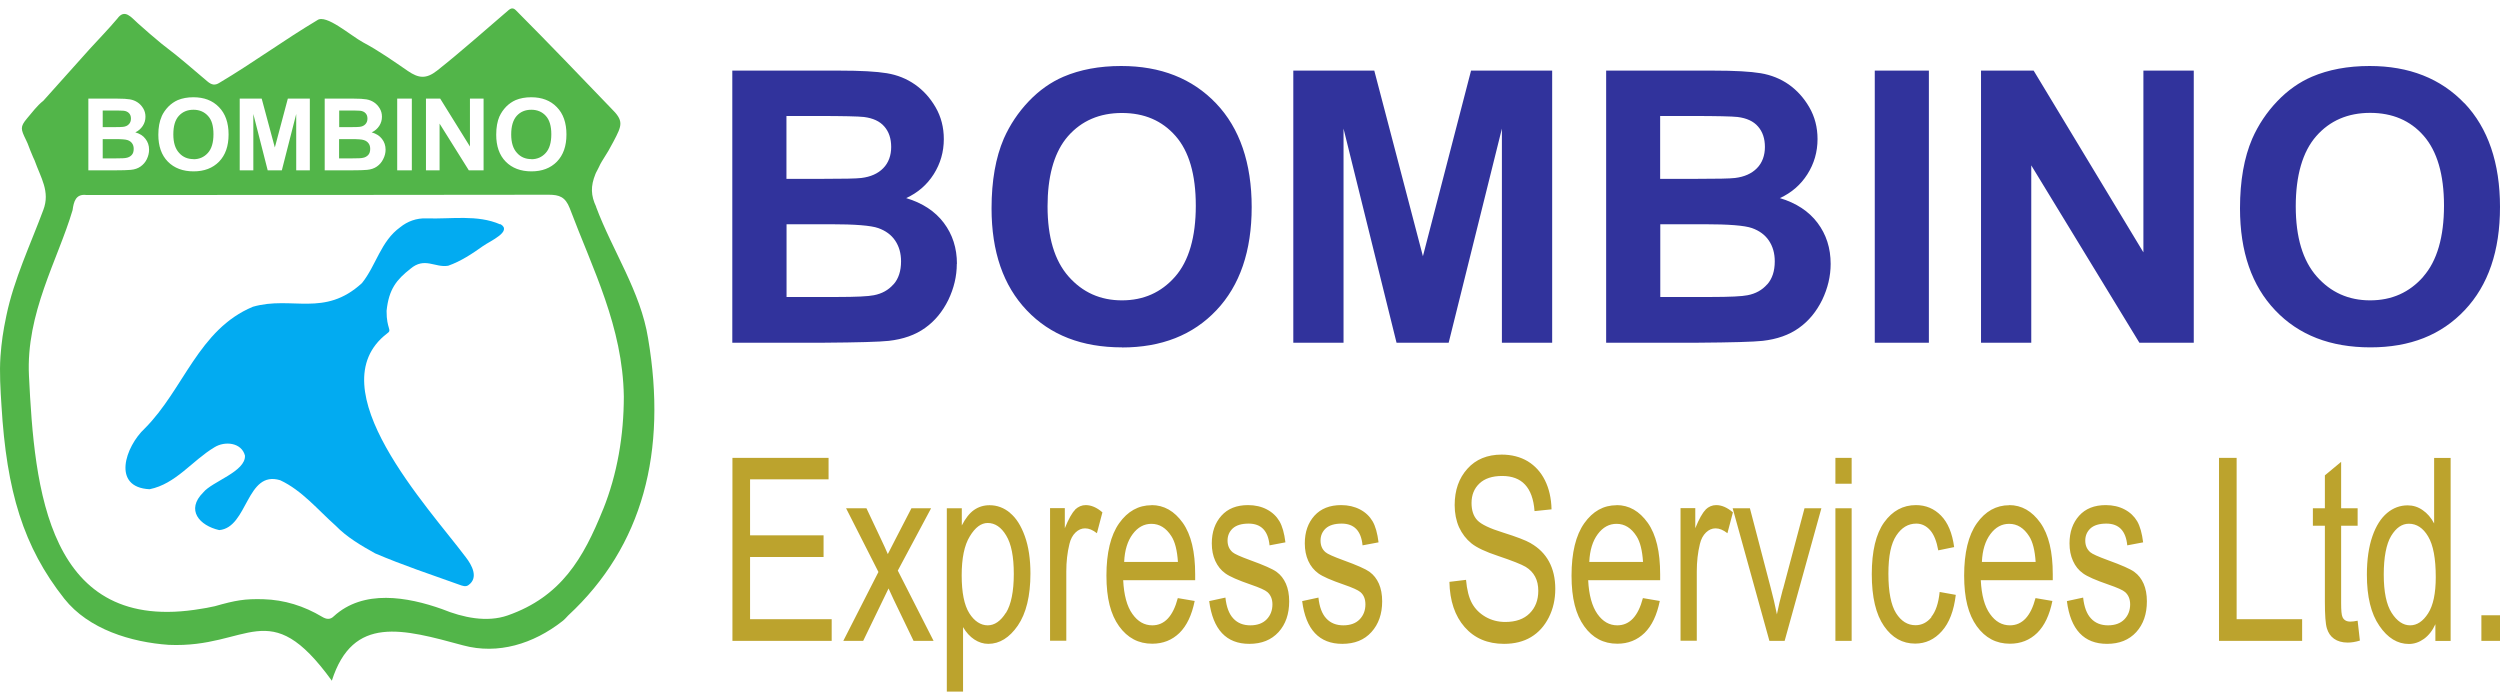
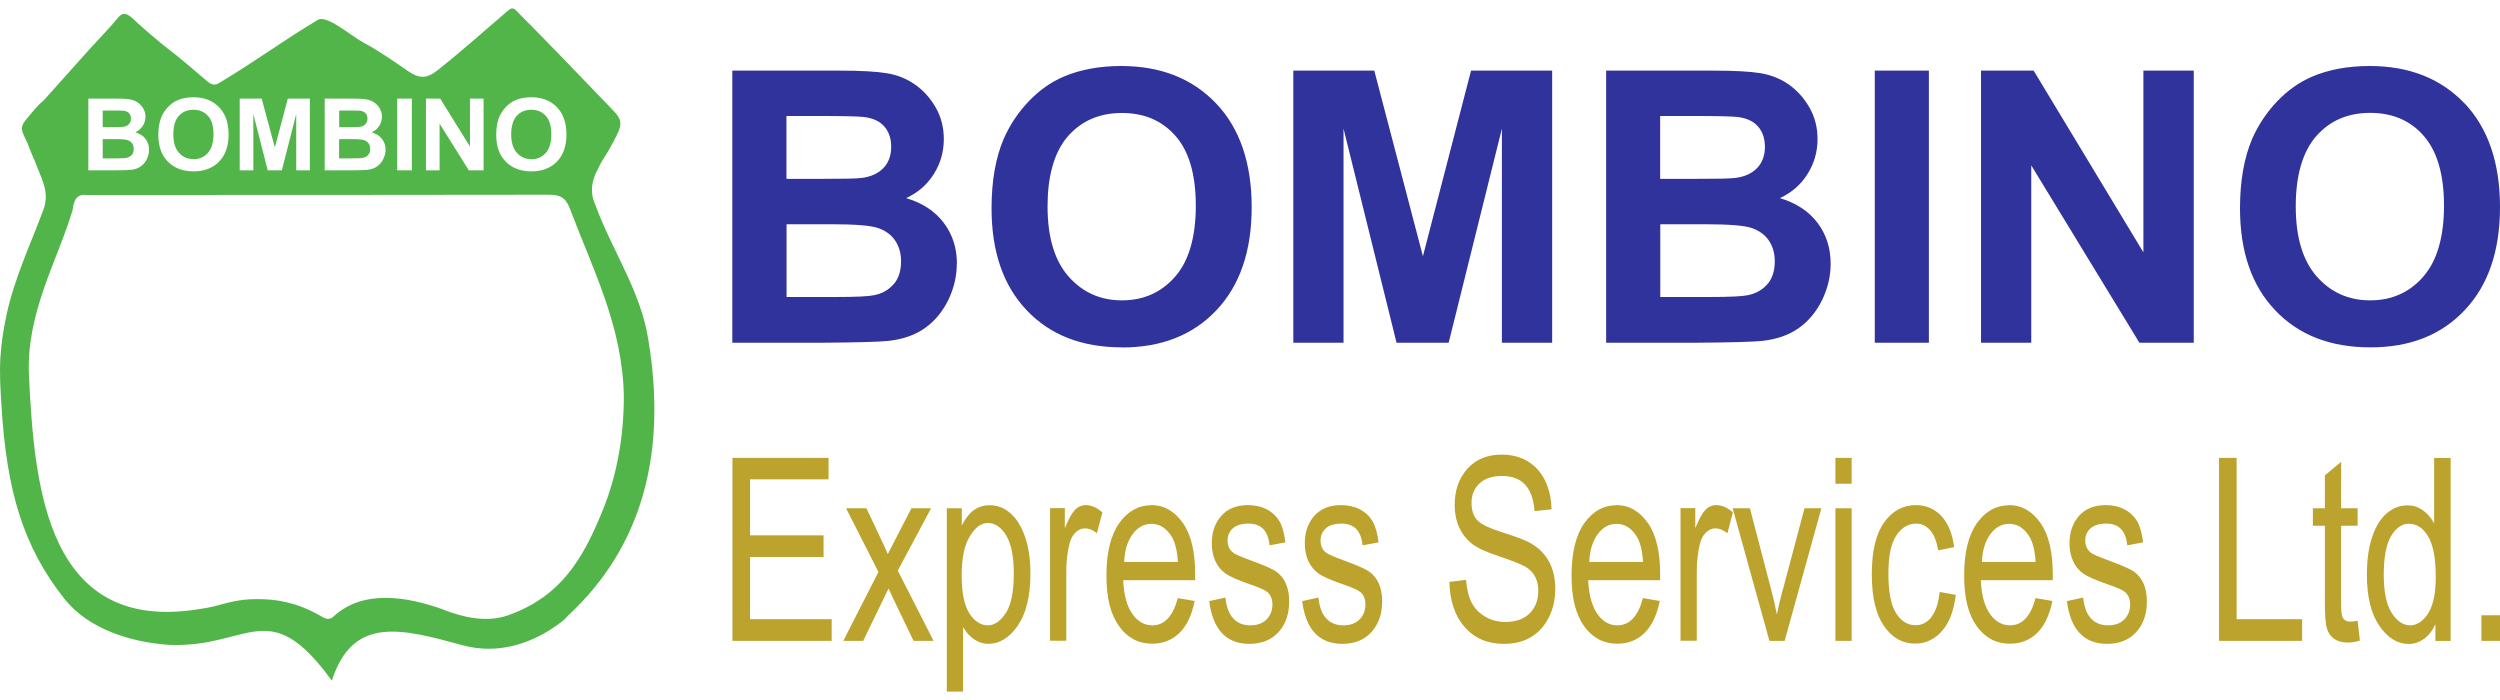
<svg xmlns="http://www.w3.org/2000/svg" width="150" height="42" viewBox="0 0 150 42" fill="none">
  <path d="M30.515 0.607C30.777 0.382 30.912 0.577 31.055 0.719C32.945 2.617 34.797 4.552 36.657 6.487C37.437 7.252 37.339 7.492 36.799 8.511C36.529 9.021 36.507 9.052 36.109 9.689C36.064 9.757 35.982 9.915 35.922 10.05C35.862 10.192 35.779 10.304 35.727 10.439C35.427 11.182 35.449 11.729 35.772 12.412H35.765C36.747 15.044 38.441 17.504 38.884 20.294C40.039 27.088 38.584 32.766 34.092 36.928C33.994 37.033 33.852 37.191 33.739 37.273C32.007 38.631 29.877 39.29 27.784 38.721C24.177 37.745 21.178 36.876 19.91 40.843C16.108 35.586 14.953 38.908 10.123 38.691C7.881 38.534 5.323 37.768 3.86 35.924C1.4 32.811 0.395 29.474 0.088 24.329C0.028 23.384 -0.039 22.363 0.028 21.388C0.096 20.504 0.178 19.911 0.381 18.944C0.838 16.747 1.821 14.691 2.601 12.592C3.02 11.489 2.443 10.664 2.075 9.622C2.053 9.577 2.008 9.479 1.985 9.427C1.85 9.112 1.783 8.939 1.655 8.602C1.633 8.565 1.588 8.452 1.558 8.392C1.243 7.747 1.198 7.612 1.618 7.109C1.933 6.742 2.218 6.345 2.601 6.045C3.531 5.01 4.453 3.974 5.383 2.939C5.938 2.332 6.508 1.747 7.04 1.117C7.483 0.502 7.866 1.035 8.278 1.402C8.826 1.889 9.185 2.205 9.688 2.617L9.83 2.729C10.873 3.517 11.525 4.117 12.433 4.875C12.695 5.1 12.898 5.144 13.183 4.957C15.178 3.772 17.045 2.4 19.032 1.215C19.557 0.817 21.042 2.145 21.8 2.55C22.73 3.045 23.622 3.675 24.484 4.267C25.107 4.687 25.557 4.762 26.225 4.237C27.695 3.075 29.09 1.822 30.515 0.607ZM32.922 11.684C23.667 11.699 14.42 11.699 5.173 11.699C4.543 11.624 4.423 12.105 4.355 12.607C3.463 15.614 1.551 18.787 1.738 22.552C2.068 29.264 2.811 38.128 12.095 36.523C12.117 36.516 12.343 36.486 12.41 36.471C12.485 36.448 12.808 36.396 12.883 36.374C14.15 36.014 14.69 35.923 15.8 35.953C17.067 35.99 18.237 36.358 19.332 37.011C19.579 37.16 19.812 37.191 20.023 36.981C21.807 35.339 24.454 35.811 26.524 36.546C27.792 37.063 29.217 37.356 30.454 36.928C33.664 35.803 35 33.509 36.185 30.561V30.568C37.039 28.446 37.43 26.121 37.43 23.781C37.362 19.589 35.569 16.169 34.182 12.487C33.919 11.82 33.567 11.684 32.922 11.684ZM11.601 5.835C11.248 5.835 10.933 5.894 10.663 6.007C10.461 6.097 10.273 6.225 10.101 6.397C9.928 6.577 9.793 6.772 9.695 6.989L9.703 6.982C9.568 7.282 9.5 7.642 9.5 8.085C9.5 8.767 9.688 9.307 10.07 9.697C10.453 10.087 10.978 10.282 11.615 10.282C12.253 10.282 12.763 10.087 13.146 9.697C13.521 9.307 13.715 8.774 13.715 8.069C13.715 7.364 13.52 6.816 13.138 6.427C12.755 6.029 12.245 5.835 11.601 5.835ZM31.872 5.835C31.52 5.835 31.204 5.894 30.935 6.007C30.732 6.097 30.545 6.225 30.372 6.397C30.2 6.577 30.064 6.772 29.967 6.989V6.982C29.839 7.282 29.773 7.642 29.773 8.085C29.773 8.767 29.959 9.307 30.342 9.697C30.724 10.087 31.249 10.282 31.887 10.282C32.524 10.282 33.035 10.087 33.417 9.697C33.792 9.307 33.987 8.774 33.987 8.069C33.987 7.364 33.792 6.816 33.409 6.427C33.027 6.029 32.509 5.835 31.872 5.835ZM5.301 10.221H6.785C7.34 10.221 7.693 10.207 7.843 10.192C8.083 10.17 8.278 10.101 8.436 9.989C8.593 9.877 8.721 9.734 8.811 9.547C8.9 9.359 8.945 9.172 8.945 8.977C8.945 8.73 8.87 8.512 8.728 8.332C8.593 8.144 8.383 8.017 8.12 7.942C8.308 7.852 8.45 7.724 8.562 7.559C8.675 7.387 8.727 7.207 8.728 7.005C8.728 6.817 8.683 6.652 8.593 6.502C8.503 6.352 8.39 6.232 8.255 6.142C8.12 6.052 7.97 5.992 7.798 5.962C7.625 5.932 7.37 5.917 7.025 5.917H5.301V10.221ZM14.383 10.221H15.2V6.84L16.062 10.221H16.91L17.773 6.84V10.221H18.59V5.917H17.27L16.49 8.849L15.702 5.917H14.383V10.221ZM19.482 10.221H20.968C21.522 10.221 21.882 10.207 22.024 10.192C22.257 10.17 22.46 10.101 22.617 9.989C22.775 9.877 22.902 9.734 22.992 9.547C23.09 9.359 23.135 9.172 23.135 8.977C23.135 8.73 23.059 8.512 22.917 8.332C22.775 8.145 22.565 8.017 22.303 7.942C22.498 7.852 22.64 7.724 22.752 7.559C22.864 7.387 22.917 7.207 22.917 7.005C22.917 6.817 22.872 6.652 22.782 6.502C22.692 6.352 22.579 6.232 22.444 6.142C22.309 6.052 22.16 5.992 21.987 5.962C21.815 5.932 21.56 5.917 21.215 5.917H19.482V10.221ZM23.832 10.221H24.71V5.917H23.832V10.221ZM25.558 10.221H26.375V7.417L28.13 10.221H29.015V5.917H28.197V8.79L26.412 5.917H25.558V10.221ZM11.607 6.585C11.967 6.585 12.26 6.712 12.477 6.952C12.703 7.192 12.808 7.552 12.808 8.054C12.808 8.557 12.695 8.932 12.47 9.179C12.245 9.427 11.96 9.554 11.607 9.554L11.615 9.547C11.263 9.547 10.97 9.427 10.745 9.172C10.513 8.917 10.4 8.557 10.4 8.062C10.4 7.567 10.505 7.199 10.73 6.952C10.955 6.705 11.248 6.585 11.607 6.585ZM31.88 6.585C32.24 6.585 32.532 6.712 32.749 6.952C32.967 7.192 33.079 7.552 33.079 8.054C33.079 8.557 32.967 8.932 32.742 9.179C32.517 9.427 32.232 9.554 31.88 9.554L31.887 9.547C31.534 9.547 31.241 9.427 31.017 9.172C30.784 8.917 30.672 8.557 30.672 8.062C30.672 7.567 30.785 7.199 31.002 6.952C31.227 6.704 31.52 6.585 31.88 6.585ZM6.875 8.346C7.272 8.346 7.535 8.362 7.655 8.407C7.768 8.444 7.866 8.511 7.926 8.601C7.993 8.691 8.022 8.804 8.022 8.931C8.022 9.089 7.986 9.21 7.903 9.3C7.821 9.39 7.708 9.449 7.58 9.471C7.497 9.494 7.295 9.502 6.98 9.502H6.163V8.346H6.875ZM21.058 8.346C21.455 8.346 21.717 8.362 21.837 8.407C21.957 8.444 22.048 8.511 22.115 8.601C22.183 8.691 22.212 8.804 22.212 8.931C22.212 9.089 22.174 9.21 22.092 9.3C22.009 9.389 21.897 9.449 21.77 9.471H21.763C21.68 9.494 21.477 9.502 21.162 9.502H20.345V8.346H21.058ZM6.665 6.63C7.077 6.63 7.325 6.637 7.415 6.644C7.558 6.659 7.67 6.712 7.745 6.795C7.82 6.877 7.857 6.974 7.857 7.117C7.857 7.259 7.813 7.372 7.73 7.455C7.648 7.545 7.528 7.597 7.378 7.612C7.295 7.627 7.085 7.627 6.74 7.627H6.163V6.63H6.665ZM20.855 6.63C21.266 6.63 21.522 6.637 21.605 6.644C21.747 6.659 21.86 6.712 21.935 6.795C22.01 6.877 22.047 6.974 22.047 7.117C22.047 7.259 22.002 7.372 21.92 7.455C21.837 7.545 21.717 7.597 21.567 7.612C21.485 7.627 21.275 7.627 20.93 7.627H20.352V6.63H20.855Z" fill="#52B549" />
-   <path d="M30.012 13.462C28.632 12.862 27.087 13.154 25.587 13.102C24.987 13.079 24.447 13.282 24.012 13.634C22.842 14.474 22.572 15.921 21.717 16.986C19.46 19.056 17.517 17.736 15.178 18.404C11.908 19.761 11.023 23.369 8.683 25.709C7.52 26.796 6.688 29.241 8.975 29.354C10.55 29.038 11.533 27.636 12.86 26.841C13.49 26.444 14.495 26.549 14.698 27.336C14.75 28.296 12.725 28.889 12.193 29.548C11.135 30.598 11.968 31.536 13.153 31.806C14.878 31.656 14.773 28.191 16.812 28.814C18.117 29.421 19.077 30.598 20.142 31.543C20.817 32.241 21.687 32.743 22.505 33.201C24.17 33.913 25.842 34.468 27.56 35.083C27.747 35.151 27.942 35.226 28.107 35.106C28.73 34.663 28.317 33.906 27.942 33.426C25.73 30.471 18.972 23.271 23.225 20.009C23.555 19.784 23.187 19.769 23.195 18.651C23.33 17.339 23.802 16.776 24.62 16.131C25.482 15.396 26.09 16.079 26.892 15.944C27.657 15.674 28.332 15.224 28.985 14.759C29.412 14.459 30.762 13.882 30.027 13.447L30.012 13.462Z" fill="#02ABF1" />
  <path d="M67.27 3.96C69.64 3.96 71.538 4.709 72.963 6.202C74.388 7.694 75.101 9.794 75.101 12.427C75.101 15.059 74.395 17.122 72.985 18.614C71.575 20.106 69.686 20.848 67.323 20.848L67.315 20.842C64.923 20.841 63.018 20.107 61.608 18.622C60.199 17.144 59.493 15.104 59.493 12.502C59.493 10.844 59.741 9.45 60.228 8.317C60.596 7.485 61.099 6.734 61.728 6.074C62.358 5.414 63.056 4.927 63.806 4.604C64.803 4.177 65.958 3.96 67.27 3.96ZM142.178 3.96C144.548 3.96 146.445 4.709 147.87 6.202V6.194C149.287 7.686 150 9.787 150 12.419C150 15.051 149.295 17.114 147.885 18.606C146.475 20.099 144.615 20.842 142.223 20.842C139.83 20.841 137.926 20.107 136.516 18.622C135.106 17.144 134.4 15.104 134.4 12.502C134.4 10.844 134.648 9.45 135.136 8.317C135.503 7.485 136.006 6.734 136.636 6.074C137.266 5.414 137.963 4.927 138.713 4.604C139.71 4.177 140.865 3.96 142.178 3.96ZM50.366 4.237C51.641 4.237 52.586 4.289 53.216 4.394C53.846 4.499 54.401 4.724 54.897 5.069C55.391 5.414 55.804 5.864 56.134 6.434C56.464 7.004 56.629 7.642 56.629 8.346C56.629 9.111 56.426 9.816 56.022 10.454C55.617 11.091 55.069 11.564 54.371 11.886C55.346 12.179 56.104 12.674 56.629 13.372C57.154 14.069 57.416 14.887 57.416 15.832H57.408C57.408 16.574 57.236 17.294 56.898 17.999C56.553 18.696 56.096 19.259 55.504 19.678C54.919 20.099 54.191 20.353 53.328 20.451C52.788 20.511 51.483 20.548 49.414 20.563H43.938V4.237H50.366ZM85.375 15.374L88.263 4.237H93.13V20.563H90.114V7.717L86.92 20.563H83.792L80.612 7.717V20.563H77.598V4.237H82.457L85.375 15.374ZM102.797 4.237C104.072 4.237 105.024 4.289 105.646 4.394C106.269 4.499 106.831 4.724 107.326 5.069C107.814 5.414 108.227 5.864 108.557 6.434C108.887 7.004 109.052 7.642 109.052 8.346C109.052 9.111 108.849 9.816 108.444 10.454C108.039 11.091 107.491 11.564 106.794 11.886C107.769 12.179 108.527 12.674 109.052 13.372C109.577 14.069 109.839 14.887 109.839 15.832C109.839 16.574 109.667 17.294 109.329 17.999C108.984 18.696 108.526 19.259 107.934 19.678C107.349 20.098 106.621 20.353 105.759 20.451C105.219 20.511 103.914 20.548 101.845 20.563H96.369V4.237H102.797ZM115.733 20.563H112.486V4.237H115.733V20.563ZM128.604 15.141V4.237H131.626V20.563H128.363L121.876 9.922V20.563H118.861V4.237H122.019L128.604 15.141ZM67.315 6.779C65.973 6.779 64.894 7.245 64.076 8.175L63.935 8.347C63.216 9.278 62.853 10.645 62.853 12.382C62.853 14.234 63.273 15.636 64.113 16.589C64.953 17.541 66.018 18.021 67.315 18.021C68.613 18.021 69.671 17.549 70.503 16.604C71.335 15.659 71.748 14.212 71.748 12.345C71.748 10.477 71.343 9.081 70.533 8.159C69.723 7.237 68.658 6.779 67.315 6.779ZM142.208 6.772C140.873 6.772 139.793 7.237 138.976 8.167C138.158 9.097 137.745 10.529 137.745 12.382C137.745 14.234 138.165 15.636 139.005 16.589C139.845 17.541 140.911 18.021 142.208 18.021C143.505 18.021 144.563 17.549 145.396 16.604V16.596C146.228 15.652 146.64 14.204 146.64 12.337C146.64 10.469 146.227 9.075 145.425 8.152C144.622 7.23 143.543 6.772 142.208 6.772ZM47.193 17.819H50.201C51.371 17.819 52.114 17.781 52.429 17.714C52.909 17.624 53.306 17.406 53.606 17.061V17.069C53.914 16.724 54.063 16.259 54.063 15.681C54.063 15.194 53.943 14.781 53.711 14.436C53.478 14.091 53.141 13.844 52.698 13.686C52.256 13.529 51.295 13.454 49.818 13.454H47.193V17.819ZM99.617 17.819H102.624C103.794 17.819 104.537 17.781 104.852 17.714C105.332 17.624 105.729 17.406 106.029 17.061V17.069C106.337 16.724 106.486 16.259 106.486 15.681C106.486 15.194 106.366 14.781 106.134 14.436C105.901 14.091 105.564 13.844 105.122 13.686C104.68 13.529 103.719 13.454 102.242 13.454H99.617V17.819ZM47.187 10.731H49.316C50.584 10.731 51.371 10.717 51.679 10.679C52.234 10.612 52.676 10.417 52.991 10.095C53.314 9.772 53.471 9.322 53.471 8.819C53.471 8.317 53.336 7.905 53.059 7.59C52.789 7.275 52.376 7.087 51.836 7.019C51.513 6.982 50.591 6.959 49.062 6.959H47.193L47.187 6.952V10.731ZM99.609 10.731H101.739C103.006 10.731 103.794 10.717 104.102 10.679C104.656 10.612 105.099 10.417 105.414 10.095C105.737 9.772 105.895 9.322 105.895 8.819C105.895 8.317 105.759 7.905 105.481 7.59C105.211 7.275 104.799 7.087 104.259 7.019C103.936 6.982 103.014 6.959 101.484 6.959H99.617L99.609 6.952V10.731Z" fill="#31339C" />
  <path d="M59.373 30.313C59.823 30.313 60.236 30.464 60.603 30.771V30.778C60.971 31.078 61.263 31.543 61.488 32.166C61.713 32.788 61.826 33.538 61.826 34.408C61.826 35.758 61.571 36.801 61.068 37.536C60.566 38.263 59.974 38.63 59.299 38.631C58.999 38.631 58.721 38.54 58.458 38.368C58.196 38.195 57.971 37.948 57.783 37.626V41.496H56.809V30.494H57.708V31.528C57.925 31.101 58.173 30.786 58.443 30.598C58.713 30.411 59.021 30.313 59.373 30.313ZM147.038 38.458H146.123V37.453C145.951 37.835 145.718 38.128 145.44 38.331C145.156 38.533 144.856 38.638 144.533 38.638C143.851 38.638 143.258 38.278 142.763 37.55C142.26 36.823 142.013 35.803 142.013 34.483C142.013 33.576 142.125 32.81 142.343 32.18C142.56 31.551 142.86 31.085 143.228 30.778C143.595 30.471 144.008 30.321 144.458 30.321C144.78 30.321 145.08 30.411 145.357 30.606C145.635 30.794 145.868 31.063 146.048 31.408V27.478H147.038V38.458ZM74.883 30.306C75.31 30.306 75.693 30.396 76.016 30.568C76.346 30.741 76.593 30.981 76.766 31.273C76.938 31.566 77.058 31.993 77.125 32.541L76.173 32.721C76.09 31.851 75.67 31.416 74.92 31.416C74.493 31.416 74.178 31.514 73.968 31.701C73.758 31.896 73.653 32.136 73.653 32.436C73.653 32.736 73.758 32.961 73.953 33.133C74.073 33.239 74.426 33.396 75.018 33.613C75.827 33.905 76.353 34.138 76.593 34.31L76.601 34.318C76.841 34.491 77.02 34.723 77.155 35.023C77.283 35.316 77.351 35.668 77.351 36.081C77.351 36.838 77.14 37.453 76.713 37.925C76.278 38.398 75.7 38.631 74.958 38.631C73.578 38.631 72.776 37.776 72.551 36.066L73.525 35.855C73.585 36.418 73.743 36.838 73.998 37.108C74.253 37.386 74.598 37.52 75.018 37.52C75.437 37.52 75.767 37.401 76 37.161C76.225 36.928 76.346 36.628 76.346 36.261C76.346 35.946 76.24 35.699 76.045 35.526C75.91 35.406 75.573 35.256 75.048 35.076C74.283 34.813 73.773 34.589 73.518 34.401C73.255 34.214 73.061 33.965 72.918 33.658C72.775 33.343 72.708 32.998 72.708 32.6C72.708 31.918 72.903 31.37 73.285 30.943C73.668 30.516 74.2 30.306 74.883 30.306ZM80.47 30.306C80.897 30.306 81.273 30.396 81.603 30.568C81.933 30.741 82.18 30.981 82.353 31.273C82.525 31.566 82.645 31.993 82.713 32.541L81.753 32.721C81.67 31.851 81.25 31.416 80.5 31.416C80.073 31.416 79.758 31.514 79.548 31.701C79.338 31.896 79.232 32.136 79.232 32.436C79.233 32.736 79.33 32.961 79.532 33.133C79.652 33.239 80.005 33.396 80.598 33.613C81.408 33.906 81.933 34.138 82.173 34.31L82.18 34.318C82.42 34.491 82.6 34.723 82.735 35.023C82.863 35.316 82.93 35.668 82.93 36.081C82.93 36.838 82.713 37.453 82.285 37.925C81.858 38.398 81.28 38.63 80.538 38.631C79.158 38.631 78.347 37.776 78.13 36.066L79.106 35.855C79.165 36.418 79.323 36.838 79.578 37.108C79.833 37.386 80.178 37.52 80.598 37.52C81.018 37.52 81.348 37.401 81.58 37.161C81.805 36.928 81.925 36.628 81.925 36.261C81.925 35.946 81.827 35.699 81.625 35.526C81.483 35.406 81.153 35.256 80.628 35.076C79.863 34.813 79.353 34.589 79.098 34.401C78.843 34.214 78.641 33.973 78.498 33.658C78.356 33.343 78.288 32.998 78.288 32.6C78.288 31.918 78.483 31.37 78.865 30.943C79.255 30.516 79.787 30.306 80.47 30.306ZM90.1 27.276C90.692 27.276 91.218 27.411 91.66 27.674C92.102 27.944 92.447 28.319 92.694 28.813C92.942 29.308 93.077 29.894 93.092 30.561L92.072 30.666C92.02 29.946 91.824 29.421 91.502 29.076C91.18 28.731 90.722 28.558 90.13 28.558C89.537 28.558 89.08 28.709 88.765 29.009C88.45 29.308 88.292 29.698 88.292 30.178C88.292 30.621 88.405 30.966 88.638 31.214C88.87 31.461 89.388 31.708 90.189 31.956C90.977 32.203 91.532 32.414 91.847 32.593H91.84C92.327 32.871 92.695 33.239 92.942 33.696C93.19 34.154 93.317 34.701 93.317 35.331C93.317 35.961 93.189 36.531 92.927 37.049C92.664 37.566 92.312 37.955 91.862 38.225C91.412 38.495 90.872 38.631 90.242 38.631C89.252 38.631 88.465 38.293 87.88 37.626C87.295 36.958 86.987 36.051 86.965 34.911L87.962 34.791C88.014 35.391 88.135 35.863 88.322 36.201C88.51 36.538 88.78 36.808 89.132 37.011C89.484 37.213 89.882 37.318 90.317 37.318C90.947 37.318 91.434 37.145 91.779 36.8C92.124 36.456 92.297 36.006 92.297 35.451C92.297 35.128 92.237 34.843 92.109 34.603C91.982 34.363 91.795 34.168 91.54 34.011C91.285 33.861 90.737 33.643 89.89 33.358C89.14 33.111 88.6 32.856 88.285 32.601C87.97 32.346 87.722 32.023 87.542 31.634C87.37 31.244 87.28 30.801 87.28 30.306C87.28 29.414 87.535 28.686 88.045 28.124C88.547 27.561 89.237 27.276 90.1 27.276ZM126.346 30.306C126.773 30.306 127.156 30.396 127.479 30.568C127.808 30.741 128.056 30.981 128.229 31.273C128.401 31.566 128.52 31.993 128.588 32.541L127.636 32.721C127.553 31.851 127.133 31.416 126.384 31.416C125.956 31.416 125.641 31.513 125.431 31.701C125.221 31.896 125.116 32.136 125.116 32.436C125.116 32.736 125.221 32.961 125.416 33.133C125.536 33.239 125.889 33.396 126.48 33.613C127.29 33.905 127.816 34.138 128.056 34.31L128.063 34.318C128.303 34.491 128.483 34.723 128.618 35.023C128.746 35.316 128.813 35.668 128.813 36.081C128.813 36.838 128.603 37.453 128.176 37.925C127.741 38.398 127.163 38.631 126.421 38.631C125.041 38.631 124.231 37.776 124.014 36.066L124.988 35.855C125.048 36.418 125.206 36.838 125.461 37.108C125.716 37.386 126.061 37.52 126.48 37.52C126.9 37.52 127.23 37.401 127.463 37.161C127.688 36.928 127.809 36.628 127.809 36.261C127.809 35.946 127.703 35.699 127.508 35.526C127.373 35.406 127.036 35.256 126.511 35.076C125.746 34.813 125.235 34.589 124.98 34.401C124.718 34.214 124.523 33.973 124.381 33.658C124.238 33.343 124.171 32.998 124.171 32.6C124.171 31.918 124.366 31.37 124.748 30.943C125.131 30.516 125.663 30.306 126.346 30.306ZM69.093 30.306C69.843 30.306 70.465 30.666 70.968 31.371C71.47 32.083 71.71 33.111 71.71 34.453V34.813H67.391C67.436 35.706 67.615 36.381 67.945 36.839C68.268 37.296 68.665 37.52 69.138 37.52C69.873 37.52 70.383 36.973 70.668 35.886L71.681 36.058C71.508 36.906 71.208 37.543 70.766 37.978C70.323 38.406 69.783 38.623 69.131 38.623C68.313 38.623 67.653 38.278 67.144 37.573C66.641 36.868 66.386 35.908 66.386 34.536C66.386 33.163 66.64 32.113 67.15 31.393C67.66 30.673 68.313 30.313 69.093 30.313V30.306ZM96.992 30.306C97.742 30.306 98.365 30.666 98.867 31.371C99.37 32.083 99.609 33.111 99.609 34.453V34.813H95.29C95.335 35.706 95.522 36.381 95.845 36.839C96.167 37.296 96.565 37.52 97.037 37.52C97.779 37.52 98.289 36.973 98.574 35.886L99.587 36.058C99.414 36.906 99.114 37.543 98.672 37.978C98.229 38.406 97.689 38.623 97.037 38.623C96.22 38.623 95.552 38.278 95.05 37.573C94.547 36.868 94.292 35.908 94.292 34.536C94.292 33.164 94.547 32.113 95.057 31.393C95.567 30.673 96.213 30.313 97 30.313L96.992 30.306ZM120.549 30.306C121.299 30.306 121.921 30.666 122.424 31.371C122.926 32.083 123.166 33.111 123.166 34.453V34.813H118.847C118.892 35.706 119.071 36.381 119.401 36.839C119.724 37.296 120.121 37.52 120.594 37.52C121.336 37.52 121.846 36.973 122.131 35.886L123.144 36.058C122.971 36.906 122.671 37.543 122.229 37.978C121.786 38.406 121.246 38.623 120.594 38.623C119.776 38.623 119.116 38.278 118.606 37.573C118.104 36.868 117.849 35.908 117.849 34.536C117.849 33.163 118.103 32.113 118.613 31.393C119.123 30.673 119.777 30.313 120.557 30.313L120.549 30.306ZM114.954 30.306C115.546 30.306 116.049 30.516 116.461 30.936C116.873 31.356 117.137 31.986 117.249 32.826L116.296 33.021C116.198 32.481 116.041 32.076 115.809 31.813C115.576 31.551 115.299 31.416 114.977 31.416C114.489 31.416 114.091 31.656 113.776 32.136C113.461 32.615 113.304 33.343 113.304 34.43C113.304 35.518 113.462 36.306 113.762 36.786C114.069 37.273 114.459 37.513 114.932 37.513C115.299 37.513 115.621 37.355 115.884 37.033L115.876 37.018C116.138 36.696 116.311 36.201 116.379 35.518L117.347 35.691C117.234 36.643 116.956 37.371 116.514 37.866C116.071 38.368 115.531 38.616 114.909 38.616C114.152 38.616 113.528 38.27 113.041 37.565C112.554 36.86 112.307 35.833 112.307 34.453C112.307 33.073 112.554 32.031 113.049 31.341C113.544 30.651 114.182 30.306 114.954 30.306ZM140.468 30.494H141.458V31.544H140.468V36.193C140.468 36.621 140.491 36.899 140.551 37.026C140.633 37.206 140.79 37.296 141.022 37.296C141.135 37.296 141.278 37.28 141.458 37.243L141.593 38.435C141.323 38.518 141.083 38.555 140.865 38.555C140.52 38.555 140.25 38.473 140.04 38.323C139.83 38.173 139.696 37.971 139.613 37.701C139.531 37.431 139.493 36.905 139.493 36.118V31.544H138.773V30.494H139.493V28.521L140.468 27.712V30.494ZM49.714 28.761H45.004V32.121H49.414V33.419H45.004V37.153H49.901V38.451H43.946V27.471H49.714V28.761ZM52.863 32.353C53.028 32.698 53.164 32.998 53.269 33.246C53.434 32.916 53.584 32.623 53.711 32.383L54.687 30.494H55.849L55.863 30.501L53.868 34.236L56.014 38.451H54.813L53.621 35.975L53.313 35.308L51.791 38.451H50.599L52.706 34.318L50.764 30.494H51.986L52.863 32.353ZM106.239 35.256C106.382 35.796 106.509 36.329 106.614 36.861C106.697 36.441 106.816 35.938 106.974 35.346H106.981L108.271 30.494H109.284L107.079 38.451H106.164L103.959 30.494H104.994L106.239 35.256ZM111.099 38.451H110.124V30.494H111.099V38.451ZM134.198 37.153H138.128V38.451H133.141V27.471H134.198V37.153ZM150 38.451H148.883V36.914H150V38.451ZM65.141 30.306C65.471 30.306 65.808 30.448 66.145 30.741L65.815 31.993C65.568 31.798 65.336 31.701 65.103 31.701C64.894 31.701 64.706 31.783 64.533 31.948C64.361 32.113 64.234 32.346 64.166 32.638C64.038 33.156 63.978 33.703 63.978 34.281V38.443H63.003V30.486H63.889V31.693C64.114 31.139 64.323 30.764 64.511 30.584L64.503 30.576C64.698 30.396 64.908 30.306 65.141 30.306ZM102.969 30.306C103.299 30.306 103.63 30.448 103.975 30.741L103.645 31.993C103.397 31.798 103.164 31.701 102.932 31.701C102.722 31.701 102.534 31.783 102.361 31.948C102.189 32.113 102.062 32.346 101.994 32.638C101.867 33.156 101.807 33.704 101.807 34.281V38.443H100.832V30.486H101.717V31.693C101.942 31.139 102.151 30.764 102.339 30.584L102.332 30.576C102.519 30.396 102.736 30.306 102.969 30.306ZM59.261 31.379C58.871 31.379 58.511 31.642 58.188 32.181C57.859 32.714 57.701 33.494 57.701 34.521C57.701 35.548 57.851 36.306 58.158 36.794C58.458 37.273 58.848 37.52 59.261 37.52C59.673 37.52 60.041 37.266 60.355 36.763V36.778C60.67 36.268 60.828 35.481 60.828 34.438C60.828 33.396 60.678 32.631 60.371 32.129C60.071 31.626 59.696 31.379 59.261 31.379ZM144.533 31.424C144.121 31.424 143.768 31.663 143.468 32.158C143.175 32.645 143.025 33.441 143.025 34.475C143.025 35.51 143.183 36.275 143.498 36.77C143.82 37.273 144.195 37.52 144.607 37.52C145.02 37.52 145.38 37.281 145.688 36.8C145.995 36.321 146.146 35.593 146.146 34.626C146.146 33.516 145.995 32.698 145.688 32.188C145.388 31.678 144.998 31.424 144.533 31.424ZM69.086 31.43C68.644 31.43 68.268 31.633 67.961 32.046C67.653 32.458 67.48 33.013 67.45 33.711V33.718H70.676C70.631 33.029 70.503 32.511 70.285 32.174C69.97 31.679 69.573 31.431 69.086 31.43ZM96.992 31.43C96.55 31.43 96.175 31.633 95.867 32.046C95.56 32.458 95.387 33.013 95.357 33.711L95.35 33.718H98.582C98.537 33.029 98.41 32.511 98.192 32.174C97.877 31.679 97.48 31.43 96.992 31.43ZM120.549 31.43C120.106 31.43 119.731 31.633 119.424 32.046C119.116 32.458 118.944 33.013 118.914 33.711V33.718H122.139C122.094 33.029 121.966 32.511 121.749 32.174C121.434 31.679 121.036 31.43 120.549 31.43ZM111.099 27.471V29.023H110.124V27.471H111.099Z" fill="#BCA32D" />
</svg>